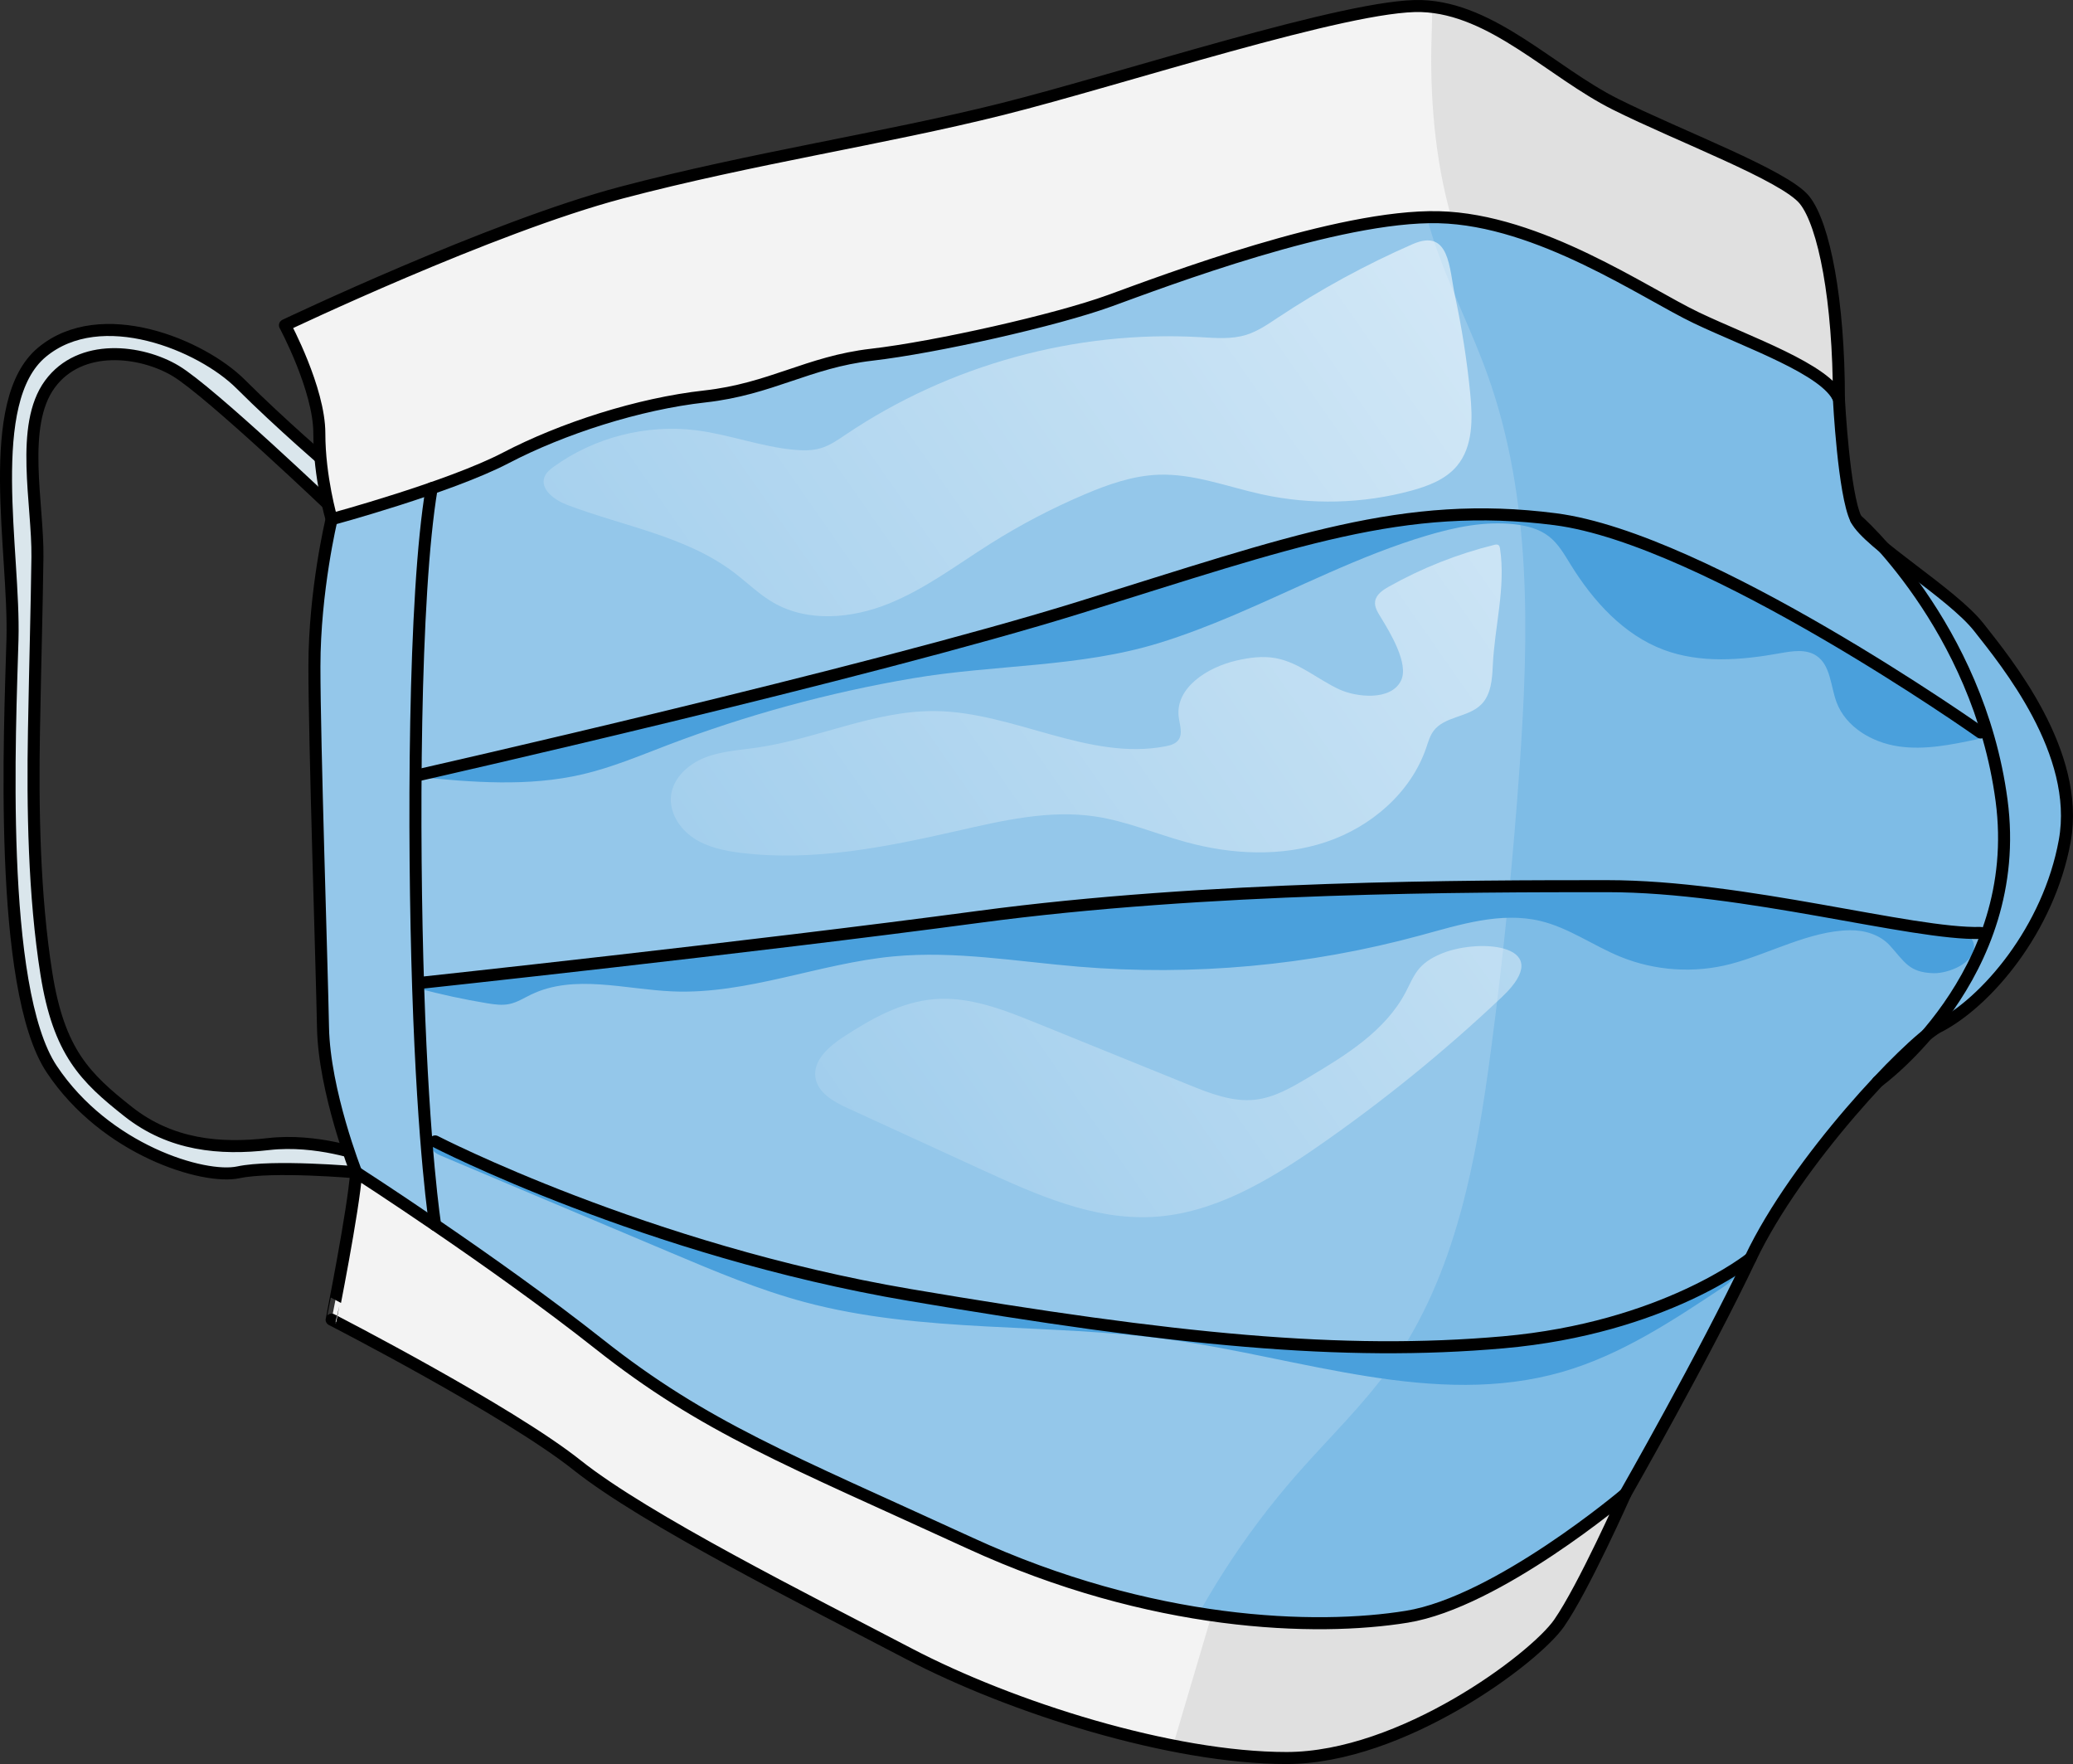
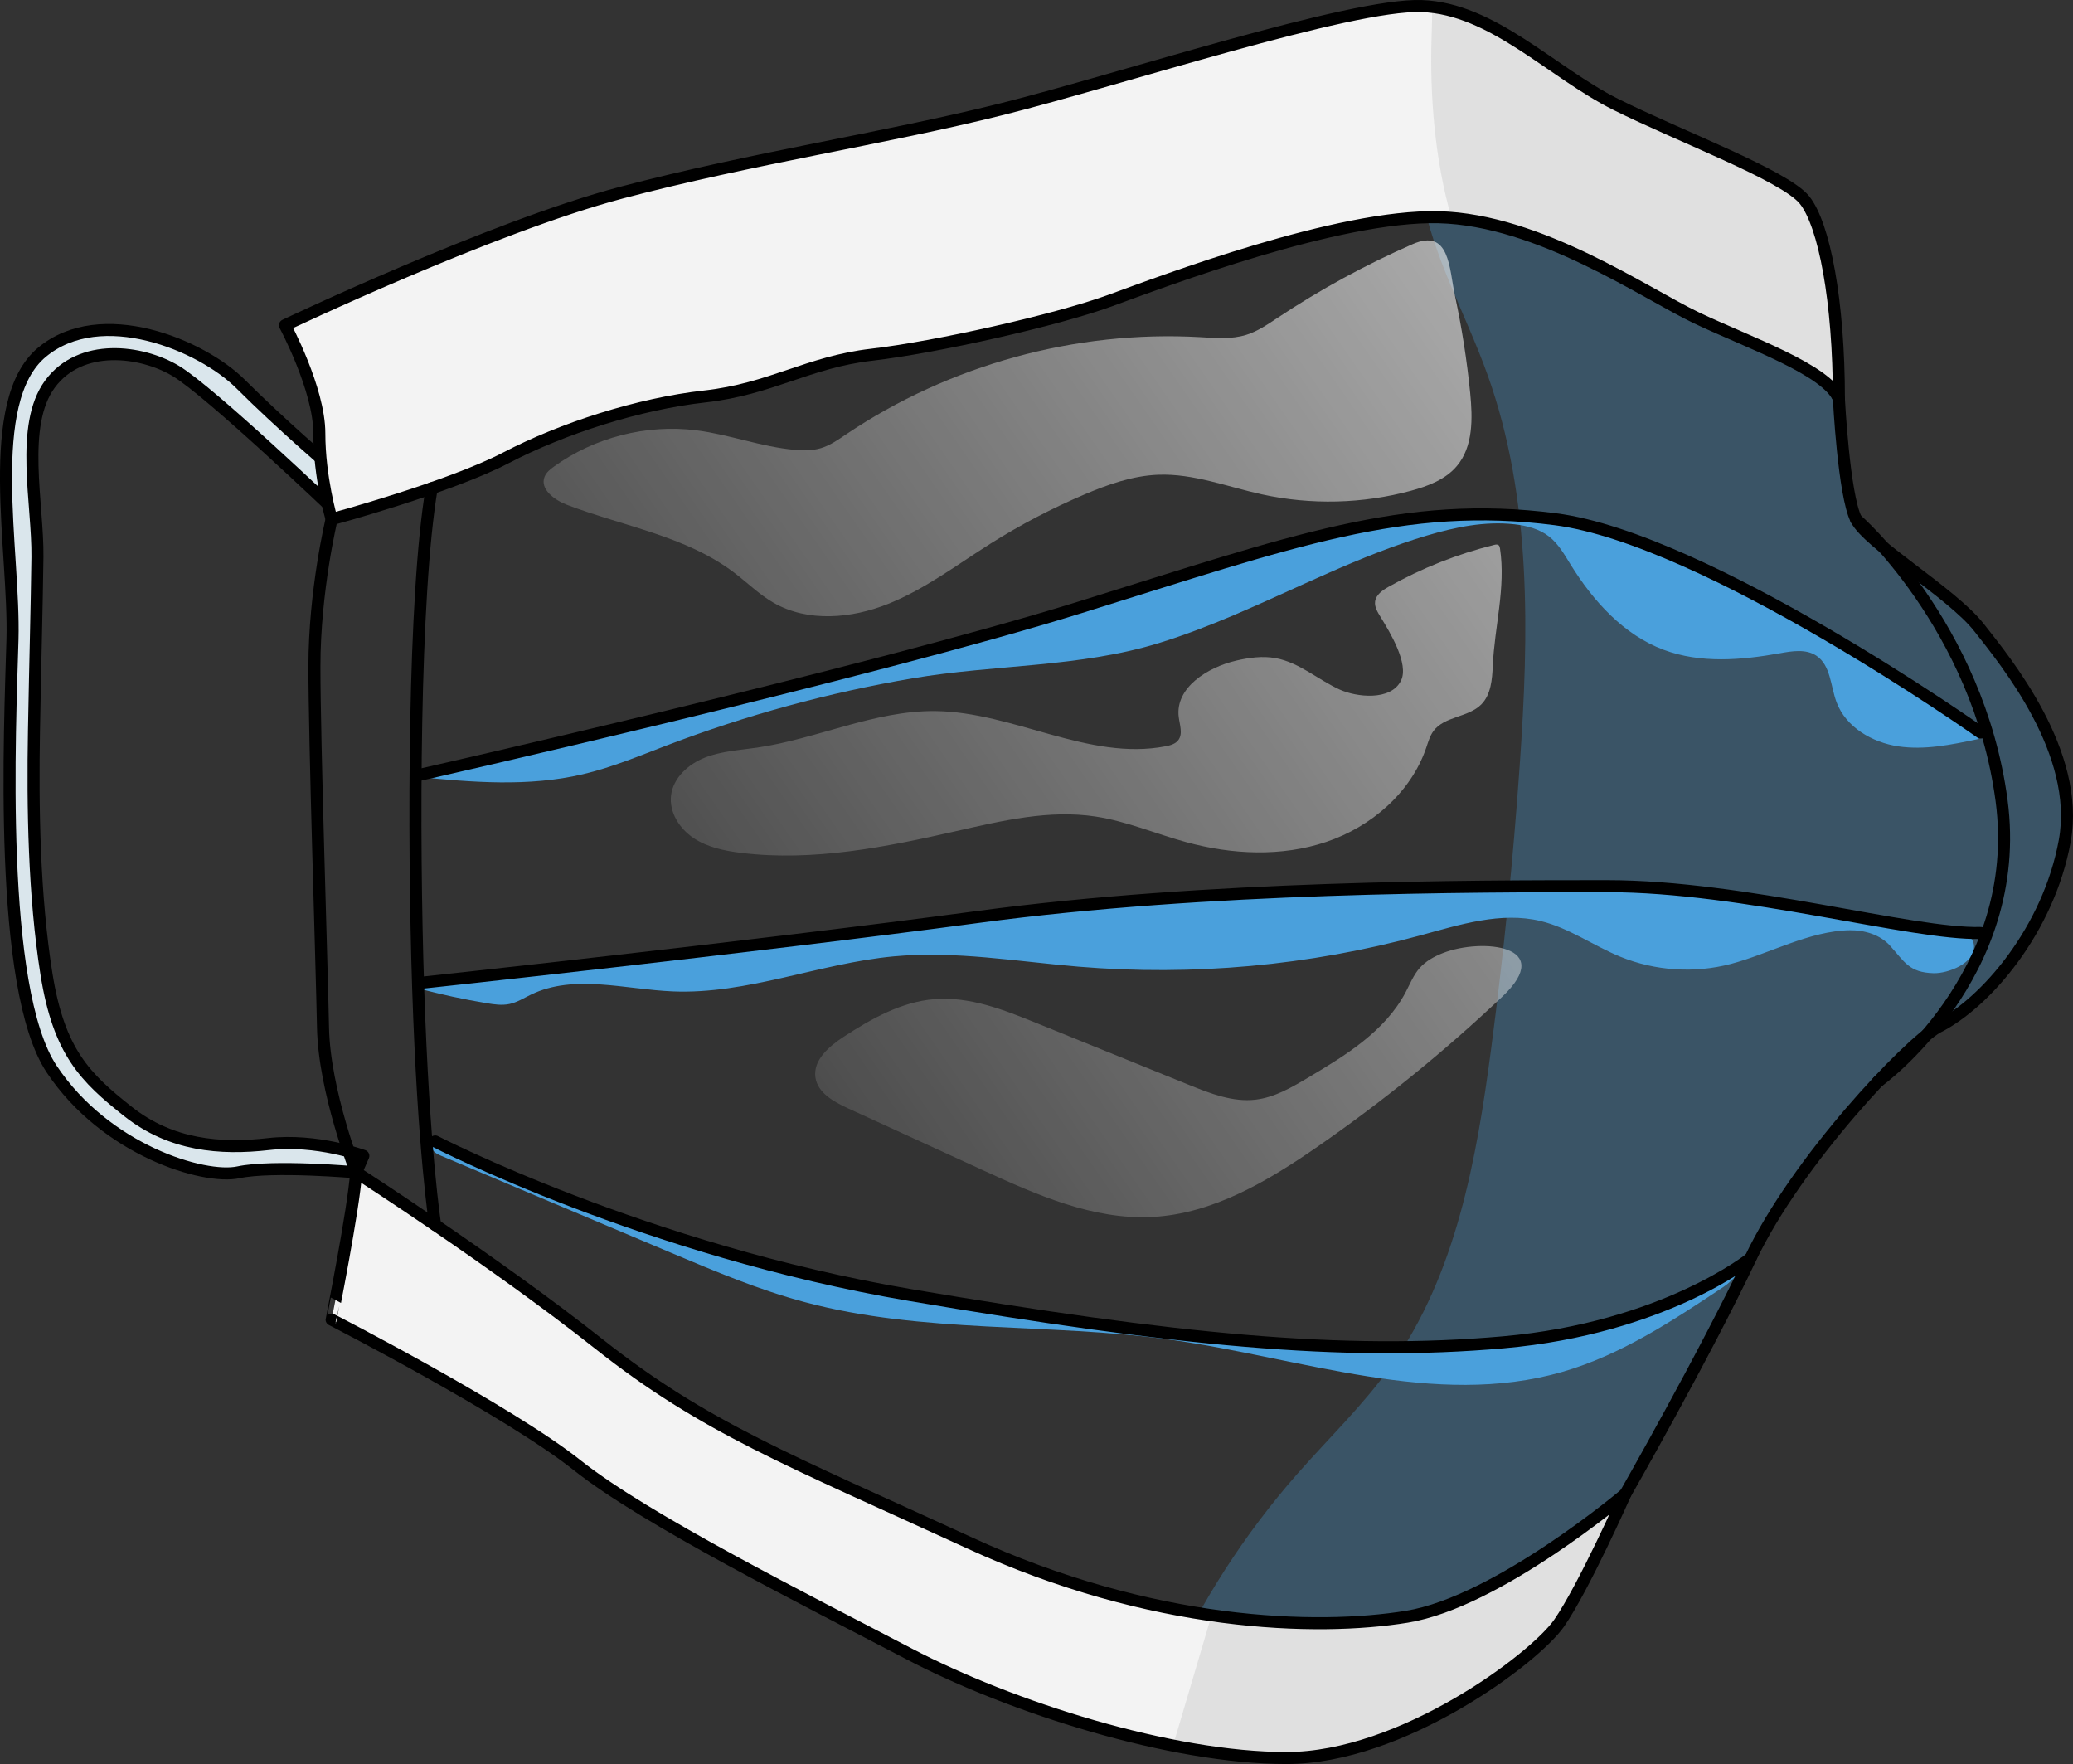
<svg xmlns="http://www.w3.org/2000/svg" version="1.1" id="Layer_1" x="0px" y="0px" width="172.355px" height="146.643px" viewBox="0 0 172.355 146.643" enable-background="new 0 0 172.355 146.643" xml:space="preserve">
  <rect x="0" y="0" width="172.355" height="146.643" fill="#333333" stroke="none" />
  <g>
    <g>
      <path fill="#DAE6EC" stroke="#000000" stroke-linecap="round" stroke-linejoin="round" stroke-miterlimit="10" d="M27.571,38.877    c0,0-4.286-3.674-7.552-6.94S8.386,25.202,3.486,29.284s-2.245,16.533-2.449,23.88s-1.225,28.983,3.266,35.719    c4.49,6.736,12.655,9.185,15.512,8.572s9.797,0,9.797,0l0.599-1.371c0,0-3.855-1.438-7.882-0.978    c-4.027,0.46-8.112,0.115-11.68-2.704S4.895,87.454,3.86,80.953S2.709,67.087,2.824,60.758c0.115-6.329,0.23-10.011,0.288-14.441    S1.616,35.385,4.148,31.933s7.595-2.819,10.471-1.093s13.118,11.507,13.118,11.507L27.571,38.877z" />
-       <path fill="#94C7EA" d="M27.571,43.163c0,0-1.429,5.919-1.429,12.246s0.612,24.697,0.714,30.004    c0.102,5.307,2.755,12.042,2.755,12.042l28.167,24.344l44.495,19.743l23.88-7.348l8.981-10.001c0,0,6.531-11.43,10.409-19.594    c3.878-8.164,13.063-17.757,15.512-19.186c4.082-2.041,9.28-8.164,10.614-15.512c1.333-7.348-4.899-14.9-7.144-17.757    c-2.245-2.857-9.185-6.94-10.205-8.981c-1.021-2.041-1.429-10.001-1.429-10.001l-5.919-13.471l-33.678-6.123l-14.297,3.674    l-32.239,6.327l-24.085,9.797L27.571,43.163z" />
      <path opacity="0.3" fill="#4AA0DC" d="M171.67,69.901c1.333-7.348-4.899-14.9-7.144-17.757c-2.245-2.858-9.185-6.94-10.205-8.981    c-1.021-2.041-1.429-10.001-1.429-10.001l-5.919-13.471l-28.909-5.256c-0.036,0.523,0.03,1.066,0.121,1.585    c0.931,5.3,3.683,10.078,5.497,15.144c3.685,10.287,3.434,21.527,2.674,32.427c-0.549,7.868-1.339,15.719-2.371,23.538    c-1.218,9.238-2.914,18.789-8.302,26.391c-2.309,3.258-5.219,6.037-7.853,9.038c-4.379,4.99-8.004,10.636-10.743,16.683    l5.186,2.301l23.881-7.348l8.981-10.001c0,0,6.531-11.43,10.409-19.594s13.063-17.757,15.512-19.186    C165.138,83.372,170.337,77.249,171.67,69.901z" />
      <path fill="#4AA0DC" d="M164.675,60.895c0,0-22.791-16.111-35.365-17.732c-12.574-1.621-21.809,1.818-39.491,7.319    c-4.901,1.525-9.858,2.869-14.82,4.176c-5.617,1.48-11.253,2.893-16.896,4.272c-4.881,1.193-9.769,2.36-14.662,3.506    c-1.439,0.337-2.879,0.672-4.32,1.005c-1.502,0.347-3.085,0.491-4.47,1.134c4.598,0.461,9.295,0.844,13.794-0.209    c2.416-0.565,4.715-1.532,7.033-2.416c6.591-2.512,13.428-4.375,20.382-5.559c6.831-1.163,13.904-0.892,20.549-2.95    c2.089-0.647,4.132-1.437,6.145-2.291c5.343-2.268,10.523-4.979,16.087-6.632c2.362-0.702,4.833-1.211,7.281-0.935    c1.02,0.115,2.057,0.382,2.867,1.014c0.78,0.609,1.28,1.498,1.8,2.34c1.873,3.031,4.404,5.836,7.741,7.083    c3.052,1.141,6.444,0.864,9.651,0.286c1.022-0.184,2.162-0.375,3.029,0.197c1.203,0.793,1.183,2.522,1.686,3.872    c0.772,2.069,2.953,3.345,5.138,3.669c2.185,0.324,4.401-0.135,6.561-0.592C164.683,61.392,164.521,61.146,164.675,60.895z" />
      <path fill="#4AA0DC" d="M163.943,78.088c-0.648-0.917-2.857-0.775-3.664-0.888c-1.245-0.174-2.485-0.382-3.724-0.596    c-6.068-1.049-12.122-2.263-18.271-2.743c-1.548-0.121-3.099-0.195-4.652-0.195c-11.395,0-33.204,0-52.28,2.554    c-11.381,1.524-22.789,2.85-34.199,4.136c-2.355,0.266-4.711,0.528-7.067,0.788c-1.096,0.121-4.875,0.003-5.317,1.02    c1.88,0.503,3.785,0.914,5.706,1.232c0.624,0.103,1.265,0.196,1.884,0.065c0.643-0.136,1.208-0.501,1.8-0.786    c3.584-1.725,7.798-0.428,11.773-0.261c6.209,0.261,12.18-2.333,18.367-2.912c5.115-0.479,10.243,0.428,15.362,0.855    c9.529,0.795,19.197-0.088,28.424-2.596c3.277-0.891,6.698-1.993,10-1.199c2.361,0.568,4.388,2.052,6.636,2.97    c2.887,1.179,6.158,1.393,9.174,0.602c3.2-0.84,6.562-2.759,9.906-2.804c1.227-0.016,2.512,0.368,3.335,1.278    c1.233,1.364,1.59,2.235,3.628,2.293c1.169,0.033,3.482-0.814,3.355-2.32C164.103,78.39,164.041,78.227,163.943,78.088z" />
      <path fill="#4AA0DC" d="M145.544,104.599c0,0-7.196,5.807-20.557,6.986s-27.31-0.196-49.315-3.929    c-22.005-3.733-39.491-12.771-39.491-12.771c-0.212-0.274-0.351,0.215-0.263,0.549c0.088,0.335,0.445,0.511,0.764,0.646    c6.384,2.693,12.768,5.386,19.152,8.079c3.616,1.525,7.246,3.056,11.036,4.074c9.855,2.648,20.296,1.725,30.404,3.128    c10.91,1.515,22.034,5.73,32.619,2.683c4.866-1.401,9.168-4.247,13.384-7.052C144.25,106.345,144.757,105.464,145.544,104.599z" />
      <path fill="none" stroke="#000000" stroke-linecap="round" stroke-linejoin="round" stroke-miterlimit="10" d="M27.571,43.163    c0,0-1.429,5.919-1.429,12.246s0.612,24.697,0.714,30.004c0.102,5.307,2.755,12.042,2.755,12.042l28.167,24.344l44.495,19.743    l23.88-7.348l8.981-10.001c0,0,6.531-11.43,10.409-19.594c3.878-8.164,13.063-17.757,15.512-19.186    c4.082-2.041,9.28-8.164,10.614-15.512c1.333-7.348-4.899-14.9-7.144-17.757c-2.245-2.857-9.185-6.94-10.205-8.981    c-1.021-2.041-1.429-10.001-1.429-10.001l-5.919-13.471l-33.678-6.123l-14.297,3.674l-32.239,6.327l-24.085,9.797L27.571,43.163z" />
      <path fill="none" stroke="#000000" stroke-linecap="round" stroke-linejoin="round" stroke-miterlimit="10" d="M34.806,64.431    c0,0,37.33-8.448,55.013-13.95s26.917-8.94,39.491-7.319c12.574,1.621,35.365,17.732,35.365,17.732" />
      <path fill="none" stroke="#000000" stroke-linecap="round" stroke-linejoin="round" stroke-miterlimit="10" d="M34.806,81.721    c0,0,27.471-2.947,46.547-5.501c19.076-2.554,40.884-2.554,52.28-2.554c11.395,0,25.345,4.045,31.043,3.889" />
      <path fill="none" stroke="#000000" stroke-linecap="round" stroke-linejoin="round" stroke-miterlimit="10" d="M36.181,94.885    c0,0,17.486,9.038,39.491,12.771c22.005,3.733,35.955,5.108,49.315,3.929s20.557-6.986,20.557-6.986" />
      <linearGradient id="SVGID_1_" gradientUnits="userSpaceOnUse" x1="134.832" y1="3.165" x2="29.774" y2="76.343">
        <stop offset="0" style="stop-color:#FFFFFF" />
        <stop offset="1" style="stop-color:#FFFFFF;stop-opacity:0" />
      </linearGradient>
      <path opacity="0.7" fill="url(#SVGID_1_)" d="M122.236,32.677c0.208,2.101,0.253,4.443-1.105,6.06    c-0.944,1.124-2.397,1.673-3.814,2.057c-4.024,1.089-8.31,1.194-12.383,0.305c-2.871-0.627-5.693-1.745-8.629-1.635    c-2.133,0.08-4.188,0.809-6.152,1.644c-2.704,1.15-5.316,2.517-7.802,4.084c-2.784,1.756-5.439,3.777-8.494,5.002    c-3.055,1.226-6.685,1.554-9.538-0.086c-1.199-0.689-2.191-1.681-3.293-2.516c-3.999-3.029-9.192-3.842-13.881-5.625    c-1.045-0.397-2.282-1.304-1.866-2.341c0.143-0.358,0.461-0.611,0.774-0.837c3.379-2.436,7.694-3.538,11.827-3.02    c2.759,0.346,5.405,1.377,8.175,1.624c0.734,0.065,1.486,0.073,2.192-0.137c0.765-0.228,1.431-0.698,2.093-1.144    c8.585-5.782,19.085-8.668,29.419-8.086c1.297,0.073,2.629,0.195,3.869-0.193c0.939-0.294,1.764-0.863,2.584-1.407    c3.557-2.363,7.32-4.416,11.232-6.128c3.108-1.36,3.039,2.024,3.527,4.293C121.544,27.259,121.967,29.961,122.236,32.677z" />
      <linearGradient id="SVGID_2_" gradientUnits="userSpaceOnUse" x1="148.187" y1="22.338" x2="43.129" y2="95.516">
        <stop offset="0" style="stop-color:#FFFFFF" />
        <stop offset="1" style="stop-color:#FFFFFF;stop-opacity:0" />
      </linearGradient>
      <path opacity="0.7" fill="url(#SVGID_2_)" d="M124.114,55.35c-0.051,1.142-0.15,2.397-0.955,3.209    c-1.082,1.089-3.059,0.972-3.973,2.206c-0.304,0.411-0.442,0.917-0.607,1.401c-1.277,3.727-4.572,6.564-8.306,7.82    s-7.845,1.059-11.645,0.021c-2.528-0.691-4.968-1.745-7.56-2.133c-3.84-0.576-7.728,0.343-11.515,1.204    c-5.885,1.338-11.928,2.555-17.919,1.823c-1.394-0.17-2.816-0.463-3.983-1.244c-1.167-0.781-2.03-2.15-1.857-3.544    c0.182-1.465,1.444-2.598,2.818-3.137c1.374-0.539,2.877-0.616,4.338-0.828c5.003-0.727,9.761-3.093,14.816-3.037    c6.503,0.072,12.757,4.161,19.143,2.928c0.391-0.076,0.81-0.19,1.053-0.506c0.406-0.527,0.12-1.274,0.039-1.934    c-0.298-2.432,2.393-4.129,4.78-4.683c1.078-0.25,2.202-0.404,3.291-0.203c1.951,0.36,3.511,1.789,5.317,2.612    c1.368,0.624,4.243,0.97,5.091-0.737c0.695-1.401-0.933-4.049-1.669-5.256c-0.251-0.411-0.544-0.852-0.481-1.33    c0.076-0.571,0.624-0.942,1.126-1.225c2.751-1.549,5.713-2.723,8.777-3.481c0.12-0.03,0.259-0.055,0.358,0.019    c0.087,0.065,0.11,0.183,0.126,0.29C125.203,48.866,124.261,52.084,124.114,55.35z" />
      <linearGradient id="SVGID_3_" gradientUnits="userSpaceOnUse" x1="161.214" y1="41.04" x2="56.156" y2="114.218">
        <stop offset="0" style="stop-color:#FFFFFF" />
        <stop offset="1" style="stop-color:#FFFFFF;stop-opacity:0" />
      </linearGradient>
      <path opacity="0.7" fill="url(#SVGID_3_)" d="M119.989,79.218c-0.729,0.284-1.44,0.668-1.957,1.256    c-0.513,0.583-0.801,1.323-1.163,2.01c-1.698,3.227-4.986,5.245-8.122,7.107c-1.359,0.807-2.769,1.632-4.338,1.82    c-1.902,0.229-3.773-0.505-5.549-1.225c-4.228-1.714-8.457-3.428-12.685-5.142c-2.718-1.102-5.561-2.224-8.484-1.986    c-2.749,0.223-5.251,1.628-7.559,3.138c-1.211,0.792-2.544,1.936-2.335,3.367c0.188,1.29,1.529,2.031,2.714,2.574    c3.729,1.71,7.458,3.42,11.187,5.13c4.493,2.06,9.212,4.166,14.148,3.896c5.019-0.275,9.558-2.974,13.691-5.836    c5.427-3.757,10.568-7.929,15.361-12.467C129.439,78.562,123.181,77.975,119.989,79.218z" />
      <path fill="#F3F3F3" d="M27.571,43.163c0,0,9.797-2.653,14.492-5.103c4.694-2.449,11.022-4.49,16.533-5.103    c5.511-0.612,8.572-2.857,13.879-3.47c5.307-0.612,15.308-2.857,19.798-4.49c4.49-1.633,18.982-7.144,27.35-6.94    c8.368,0.204,17.145,6.327,21.431,8.368c4.286,2.041,10.818,4.286,11.838,6.736c0-8.164-1.225-14.492-2.857-16.533    c-1.633-2.041-10.409-5.307-15.716-7.96c-5.307-2.653-10.205-7.96-16.124-8.164S93.089,6.628,83.292,9.077    s-20.819,4.082-31.636,6.94S23.693,27.039,23.693,27.039s2.857,5.307,2.857,8.981S27.571,43.163,27.571,43.163z" />
      <path fill="#E0E0E0" d="M141.054,26.426c4.286,2.041,10.818,4.286,11.838,6.736c0-8.164-1.225-14.492-2.858-16.533    c-1.633-2.041-10.409-5.307-15.716-7.96c-5.044-2.522-9.72-7.431-15.253-8.088c0.012,0.814-0.01,1.629-0.036,2.413    c-0.163,4.989,0.266,10.293,1.655,15.135C128.725,18.786,136.949,24.472,141.054,26.426z" />
      <path fill="#F3F3F3" d="M29.612,97.455c0,0,11.43,7.348,20.207,14.287s15.716,9.593,30.82,16.533    c15.104,6.94,28.779,7.348,36.331,6.123s18.165-10.205,18.165-10.205s-3.47,7.812-5.511,10.744s-13.063,11.206-22.656,11.206    s-22.86-4.193-31.432-8.683s-21.839-11.115-27.554-15.661c-5.715-4.546-20.411-12.098-20.411-12.098S29.408,100.517,29.612,97.455    z" />
      <path fill="#E0E0E0" d="M116.969,134.399c-3.953,0.641-9.593,0.823-16.228-0.133l-0.008,0.007l-3.205,10.831    c3.327,0.654,6.551,1.04,9.44,1.04c9.593,0,20.615-8.275,22.656-11.206c2.041-2.931,5.511-10.744,5.511-10.744    S124.521,133.174,116.969,134.399z" />
      <path fill="none" stroke="#000000" stroke-linecap="round" stroke-linejoin="round" stroke-miterlimit="10" d="M27.571,43.163    c0,0,9.797-2.653,14.492-5.103c4.694-2.449,11.022-4.49,16.533-5.103c5.511-0.612,8.572-2.857,13.879-3.47    c5.307-0.612,15.308-2.857,19.798-4.49c4.49-1.633,18.982-7.144,27.35-6.94c8.368,0.204,17.145,6.327,21.431,8.368    c4.286,2.041,10.818,4.286,11.838,6.736c0-8.164-1.225-14.492-2.857-16.533c-1.633-2.041-10.409-5.307-15.716-7.96    c-5.307-2.653-10.205-7.96-16.124-8.164S93.089,6.628,83.292,9.077s-20.819,4.082-31.636,6.94S23.693,27.039,23.693,27.039    s2.857,5.307,2.857,8.981S27.571,43.163,27.571,43.163z" />
      <path fill="none" stroke="#000000" stroke-linecap="round" stroke-linejoin="round" stroke-miterlimit="10" d="M29.612,97.455    c0,0,11.43,7.348,20.207,14.287s15.716,9.593,30.82,16.533c15.104,6.94,28.779,7.348,36.331,6.123s18.165-10.205,18.165-10.205    s-3.47,7.812-5.511,10.744s-13.063,11.206-22.656,11.206s-22.86-4.193-31.432-8.683s-21.839-11.115-27.554-15.661    c-5.715-4.546-20.411-12.098-20.411-12.098S29.408,100.517,29.612,97.455z" />
    </g>
    <path fill="none" stroke="#000000" stroke-linecap="round" stroke-linejoin="round" stroke-miterlimit="10" d="M36.181,101.831   c0,0-0.962-6.005-1.412-19.666c-0.416-12.64-0.388-32.626,1.122-41.579" />
    <path fill="none" stroke="#000000" stroke-linecap="round" stroke-linejoin="round" stroke-miterlimit="10" d="M156.135,89.915   c0,0,12.222-8.818,10.281-23.376s-12.096-23.376-12.096-23.376" />
  </g>
</svg>